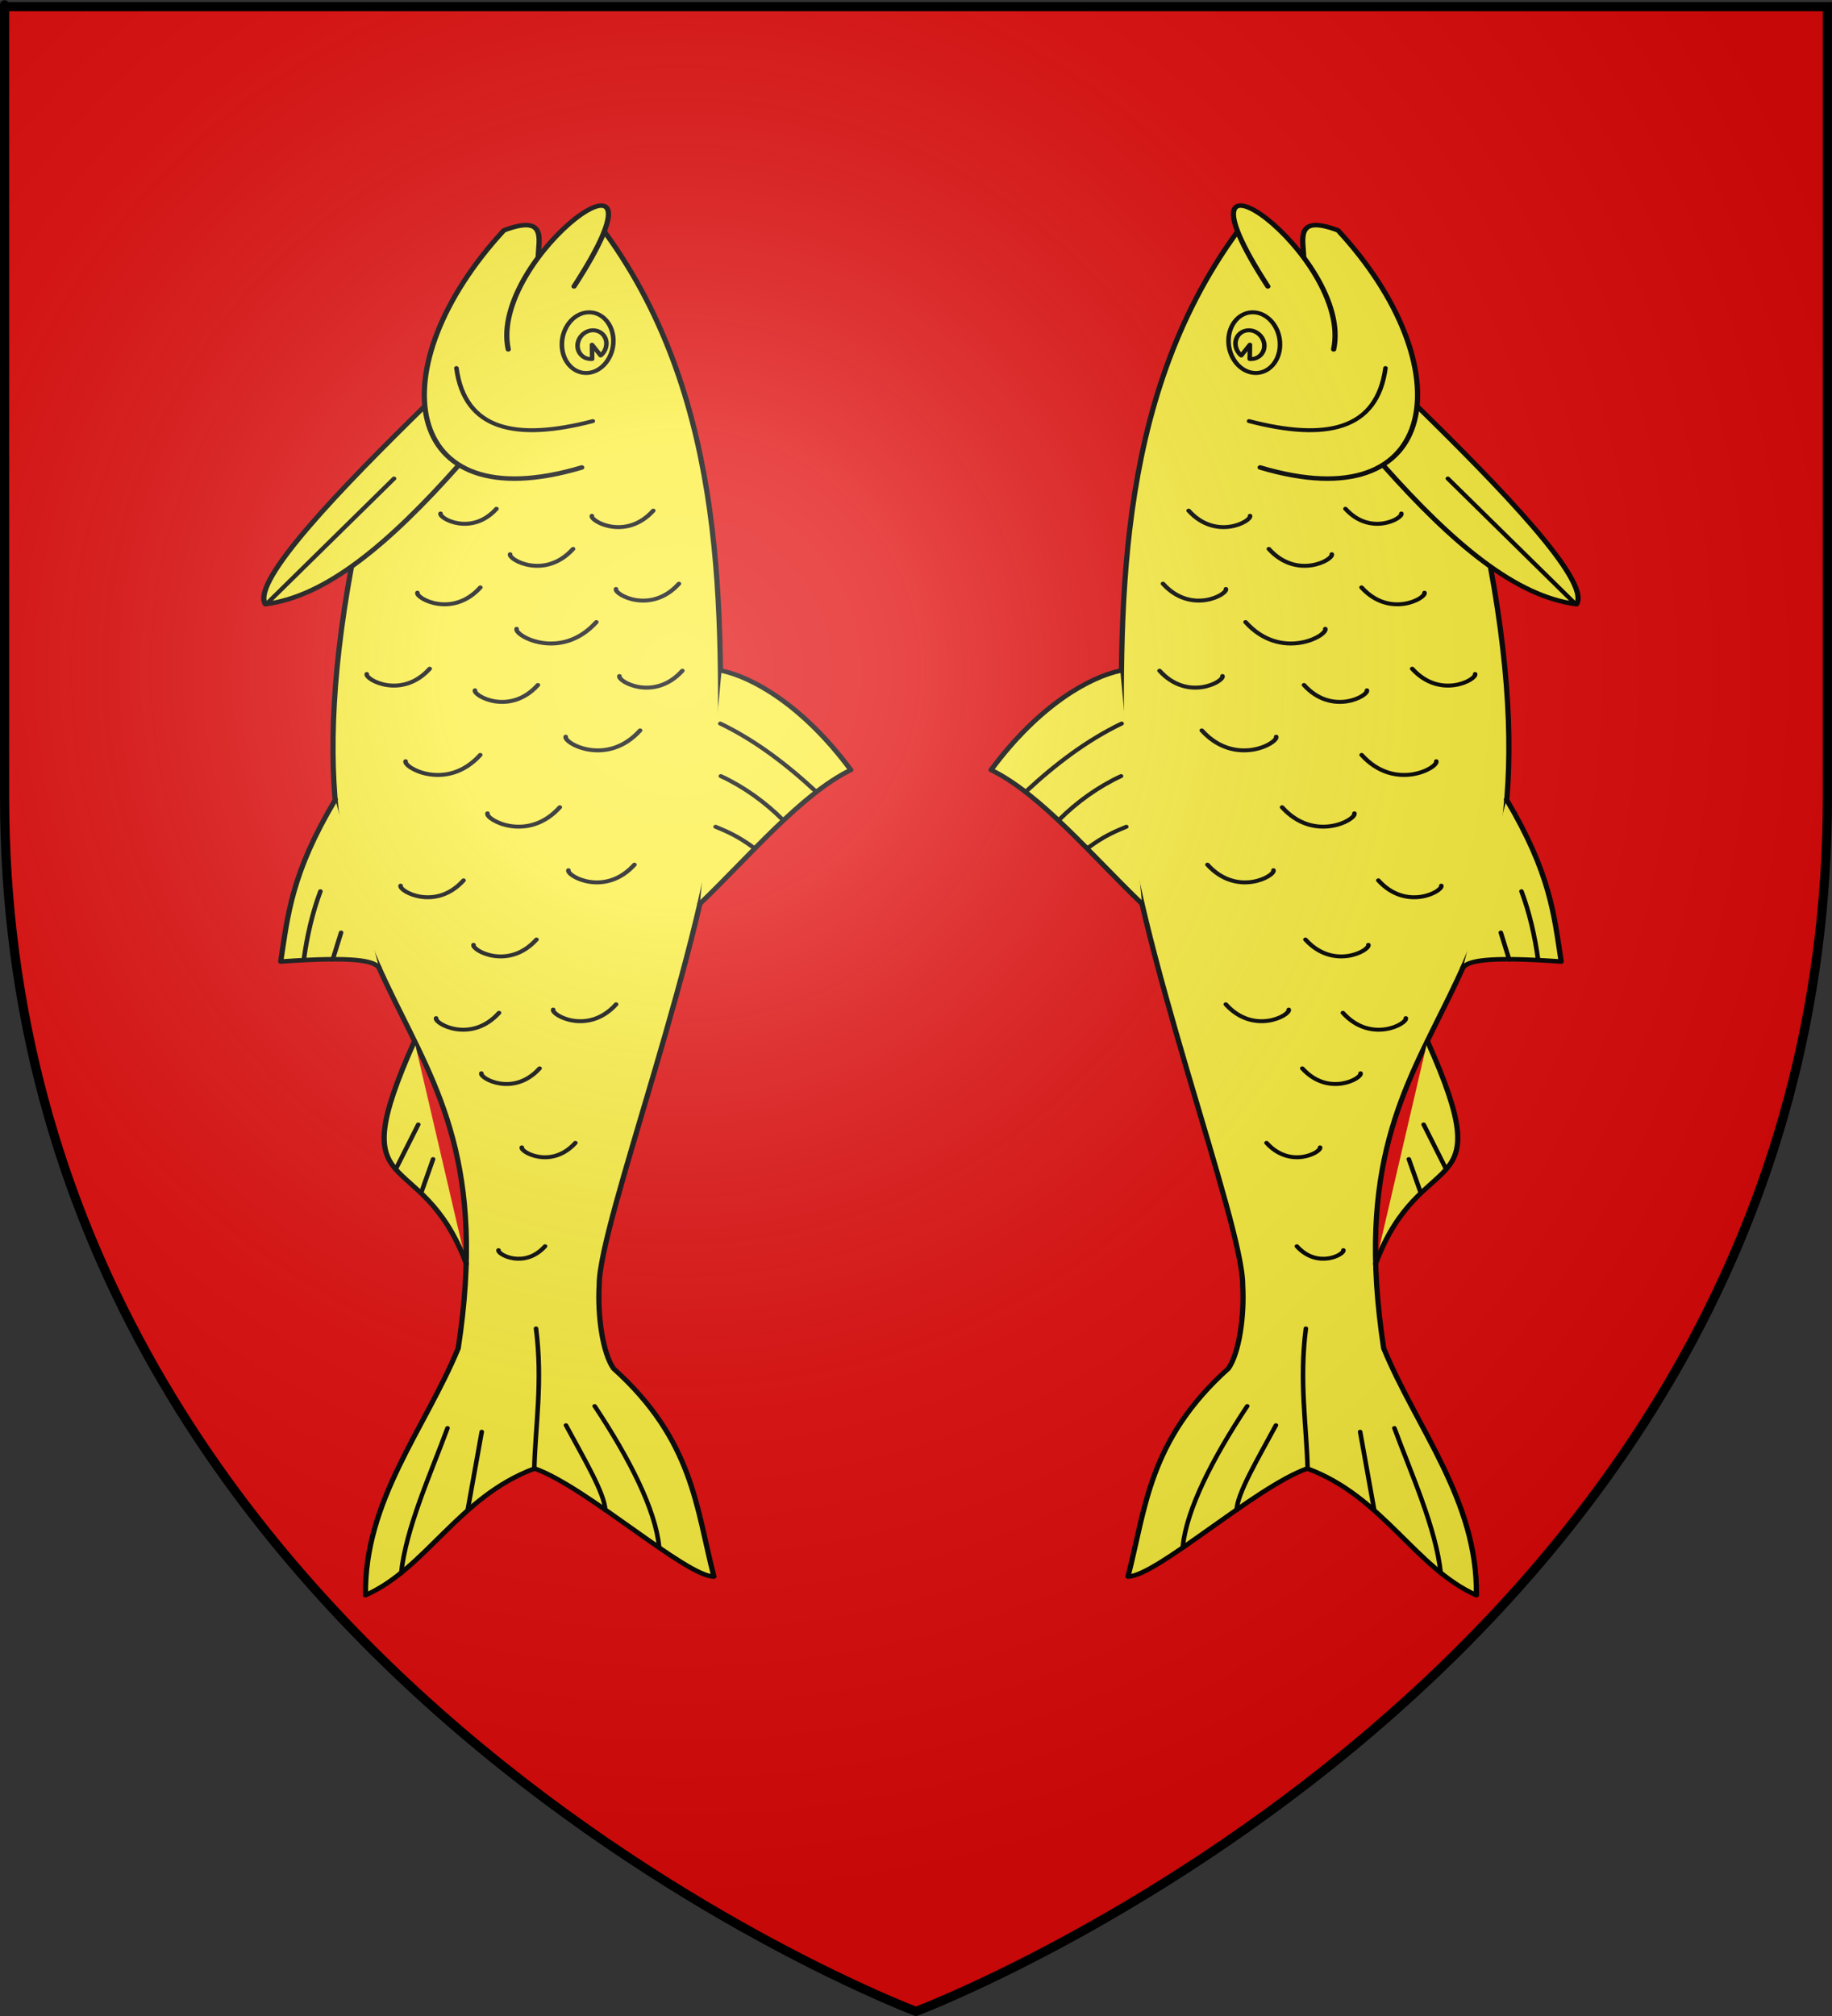
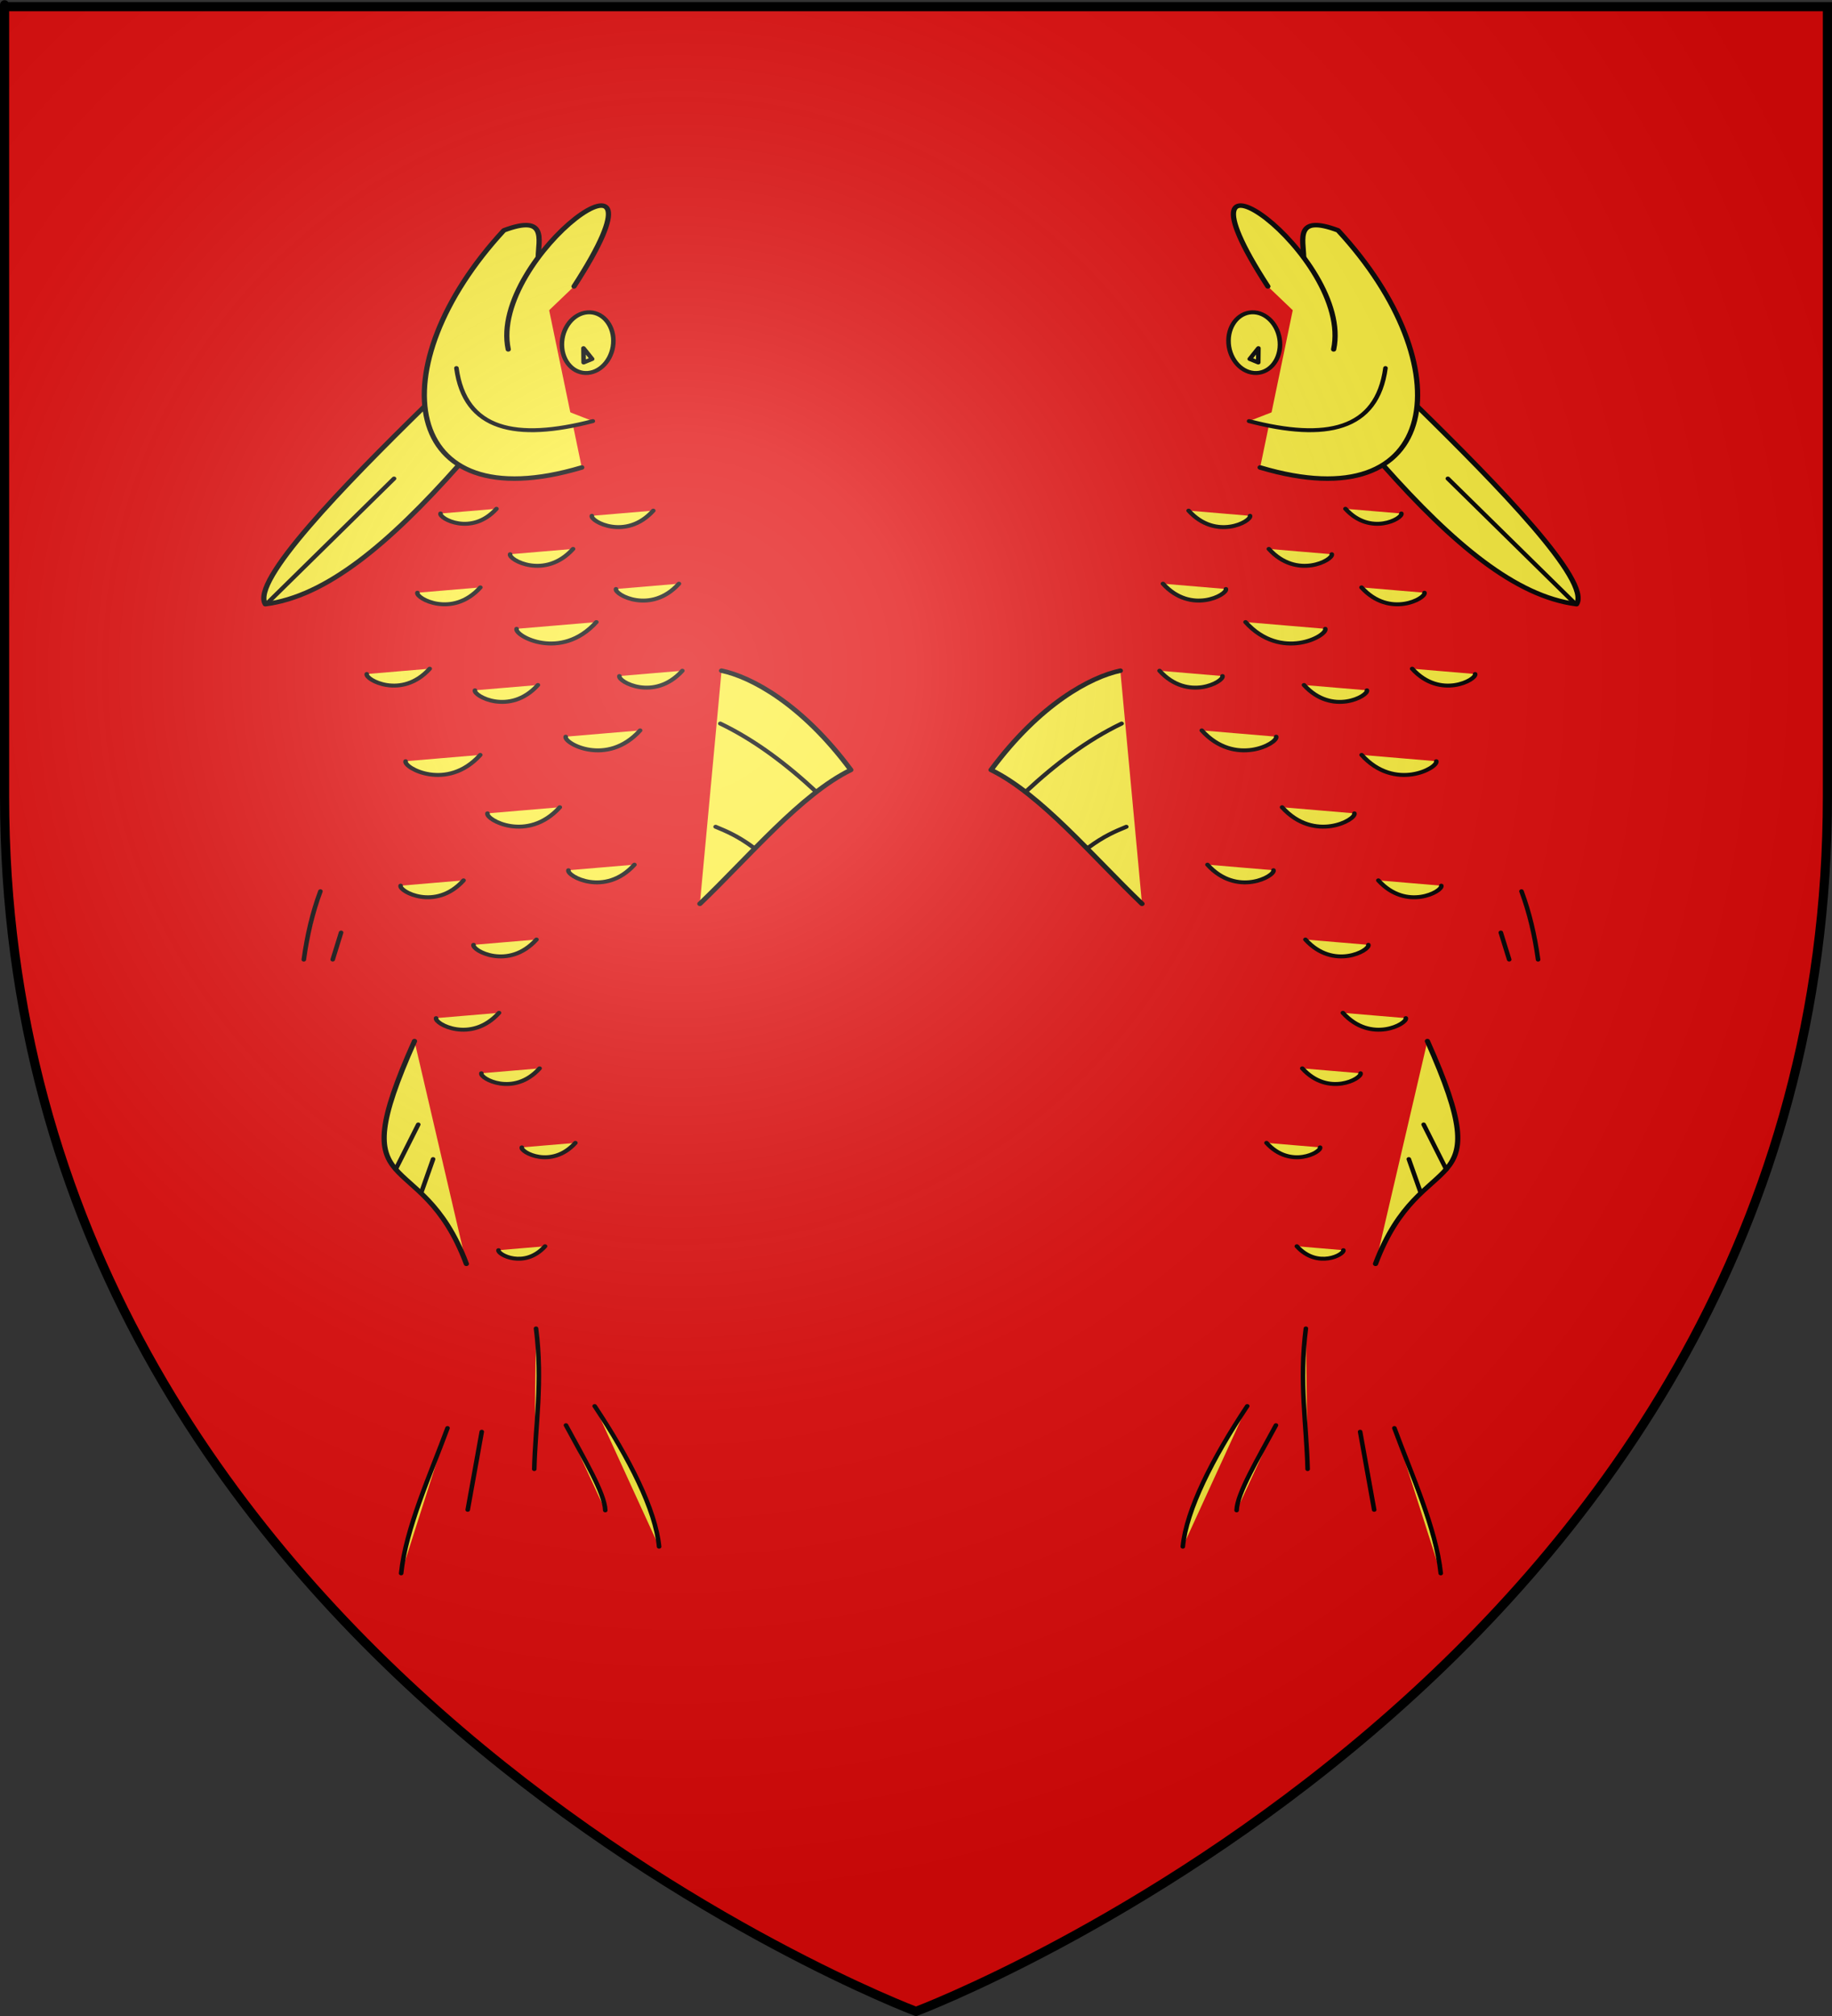
<svg xmlns="http://www.w3.org/2000/svg" xmlns:ns1="http://sodipodi.sourceforge.net/DTD/sodipodi-0.dtd" xmlns:ns2="http://www.inkscape.org/namespaces/inkscape" xmlns:xlink="http://www.w3.org/1999/xlink" height="660" width="600" version="1.0" id="svg2" ns1:version="0.32" ns2:version="0.48.1 r9760" ns1:docname="Blason Dampierre-sur-Salon.svg" ns2:export-filename="/Users/olivier/Desktop/Blason Rouge/Blason_Vide_3D.png" ns2:export-xdpi="144" ns2:export-ydpi="144" ns2:output_extension="org.inkscape.output.svg.inkscape">
  <rect width="100%" height="100%" fill="#333333" stroke="none" />
  <ns1:namedview ns2:window-height="712" ns2:window-width="1024" ns2:pageshadow="2" ns2:pageopacity="0.0" guidetolerance="10.0" gridtolerance="10.0" objecttolerance="10.0" borderopacity="1.0" bordercolor="#666666" pagecolor="#ffffff" id="base" showgrid="false" height="660px" ns2:zoom="0.74925251" ns2:cx="342.58531" ns2:cy="367.69277" ns2:window-x="249" ns2:window-y="0" ns2:current-layer="layer3" showguides="true" ns2:guide-bbox="true" ns2:window-maximized="0">
    <ns1:guide orientation="1,0" position="300,305.917" id="guide3626" />
  </ns1:namedview>
  <desc id="desc4">Flag of Canton of Valais (Wallis)</desc>
  <defs id="defs6">
    <linearGradient id="linearGradient2893">
      <stop style="stop-color:white;stop-opacity:0.314;" offset="0" id="stop2895" />
      <stop id="stop2897" offset="0.19" style="stop-color:white;stop-opacity:0.251;" />
      <stop style="stop-color:#6b6b6b;stop-opacity:0.125;" offset="0.6" id="stop2901" />
      <stop style="stop-color:black;stop-opacity:0.125;" offset="1" id="stop2899" />
    </linearGradient>
    <radialGradient ns2:collect="always" xlink:href="#linearGradient2893" id="radialGradient3163" gradientUnits="userSpaceOnUse" gradientTransform="matrix(1.353,0,0,1.349,-77.629,-85.747)" cx="221.445" cy="226.331" fx="221.445" fy="226.331" r="300" />
  </defs>
  <g ns2:groupmode="layer" id="layer3" ns2:label="Fond écu" style="display:inline">
    <path id="path2855" style="fill:#e20909;fill-opacity:1;fill-rule:evenodd;stroke:none;stroke-width:1px;stroke-linecap:butt;stroke-linejoin:miter;stroke-opacity:1" d="M 300,658.5 C 300,658.5 598.5,546.18 598.5,260.728 C 598.5,-24.723 598.5,2.176 598.5,2.176 L 1.5,2.176 L 1.5,260.728 C 1.5,546.18 300,658.5 300,658.5 z " ns1:nodetypes="cccccc" />
    <g id="g5400" transform="matrix(1.232,-0.845,0.98,1.062,-53.746,129.661)">
      <g style="display:inline" ns2:label="Fond écu" id="layer3-7">
        <path id="path2441" d="m 223.413,475.675 -8.135,-23.81 -27.976,-8.929 -83.73,19.246 41.468,10.913 23.214,5.952 3.373,2.381 4.365,12.698 -11.706,52.778 45.635,-56.746 13.492,-14.484 z" style="fill:none;stroke:#000000;stroke-width:0;stroke-linecap:butt;stroke-linejoin:miter;stroke-miterlimit:4;stroke-opacity:1;stroke-dasharray:none" ns2:connector-curvature="0" />
      </g>
      <g ns2:label="poisson" id="layer5">
        <g style="fill:#fcef3c" transform="matrix(0.612,-0.189,0.189,0.612,231.954,126.014)" id="g3321">
-           <path id="path3047" style="fill:#fcef3c;fill-opacity:1;fill-rule:evenodd;stroke:#000000;stroke-width:1.698px;stroke-linecap:round;stroke-linejoin:round;stroke-opacity:1" d="m 19.771,46.178 c -76.291,2.863 -141.514,50.826 -193.53,86.78 -45.865,36.324 -113.671,125.386 -133.043,138.451 -9.167,6.962 -21.758,13.483 -28.549,13.835 -36.944,-6.159 -58.489,7.486 -83.036,17.27 5.152,7.538 51.314,15.158 66.437,25.137 5.161,26.252 -11.196,50.185 -8.409,72.276 29.577,-19.653 40.915,-51.443 59.807,-77.329 103.1,-92.323 131.721,-13.829 262.842,-137.621" ns2:connector-curvature="0" />
          <path id="path6595" style="fill:#fcef3c;fill-opacity:1;fill-rule:evenodd;stroke:#000000;stroke-width:1.698px;stroke-linecap:round;stroke-linejoin:round;stroke-opacity:1" d="m -26.073,134.96 c -11.629,35.382 -16.524,63.339 -7.766,81.312 9.827,-1 22.402,-45.681 32.45,-85.132" ns2:connector-curvature="0" />
          <path id="path6597" style="fill:#fcef3c;fill-opacity:1;fill-rule:evenodd;stroke:#000000;stroke-width:1.698px;stroke-linecap:round;stroke-linejoin:round;stroke-opacity:1" d="m -49.28,102.36 c 16.489,60.49 68.733,33.097 88.007,-29.487 C 35.817,57.731 29.508,65.551 23.997,69.428" ns2:connector-curvature="0" />
          <path id="path7484" style="fill:#fcef3c;fill-opacity:1;fill-rule:evenodd;stroke:#000000;stroke-width:1.698px;stroke-linecap:round;stroke-linejoin:round;stroke-opacity:1" d="m -138.084,108.024 c -7.39,-6.648 -25.101,-14.496 -54.538,-13.588 1.547,18.543 -8.293,45.533 -13.983,68.923" ns2:connector-curvature="0" />
          <path id="path8371" style="fill:#fcef3c;fill-opacity:1;fill-rule:evenodd;stroke:#000000;stroke-width:1.485;stroke-linecap:round;stroke-linejoin:round;stroke-miterlimit:4;stroke-opacity:1;stroke-dasharray:none" d="m -36.888,89.543 c 7.858,24.83 20.586,36.281 41.474,25.315" ns2:connector-curvature="0" />
          <path id="path8373" style="fill:#fcef3c;fill-opacity:1;fill-rule:evenodd;stroke:#000000;stroke-width:1.698px;stroke-linecap:round;stroke-linejoin:round;stroke-opacity:1" d="M 0.917,96.982 C 33.485,82.6 41.482,-0.532 8.44,65.964" ns2:connector-curvature="0" />
          <path id="path8375" style="fill:#fcef3c;fill-opacity:1;fill-rule:evenodd;stroke:#000000;stroke-width:1.698px;stroke-linecap:round;stroke-linejoin:round;stroke-opacity:1" d="m -197.029,269.082 c -38.107,55.313 -32.045,19.611 -78.763,33.401" ns2:connector-curvature="0" />
-           <path id="path8377" style="fill:#fcef3c;fill-opacity:1;fill-rule:evenodd;stroke:#000000;stroke-width:1.698px;stroke-linecap:round;stroke-linejoin:round;stroke-opacity:1" d="m -107.413,238.969 c -14.965,27.594 -27.282,37.362 -40.371,49.095 -11.947,-21.04 -16.735,-25.013 -19.887,-25.087" ns2:connector-curvature="0" />
          <path id="path11107" style="fill:#fcef3c;fill-opacity:1;stroke:#000000;stroke-width:1.485;stroke-linecap:round;stroke-linejoin:round;stroke-miterlimit:4;stroke-opacity:1;stroke-dasharray:none" d="m -21.015,80.607 c 2.231,4.07 8.282,4.528 13.515,1.023 5.233,-3.505 7.666,-9.645 5.435,-13.714 -2.231,-4.07 -8.282,-4.528 -13.515,-1.023 -5.233,3.505 -7.666,9.645 -5.435,13.714 z" ns2:connector-curvature="0" />
-           <path id="path11109" style="fill:#fcef3c;fill-opacity:1;stroke:#000000;stroke-width:1.485;stroke-linecap:round;stroke-linejoin:round;stroke-miterlimit:4;stroke-opacity:1;stroke-dasharray:none" d="m -17.452,76.527 c 1.113,2.03 3.663,2.687 6.016,1.549 2.352,-1.138 3.809,-3.734 3.437,-6.122 -0.372,-2.389 -2.463,-3.863 -4.933,-3.477 -2.47,0.386 -4.585,2.517 -4.991,5.027 l 4.956,0.02 -4.485,3.004 z" ns2:connector-curvature="0" />
+           <path id="path11109" style="fill:#fcef3c;fill-opacity:1;stroke:#000000;stroke-width:1.485;stroke-linecap:round;stroke-linejoin:round;stroke-miterlimit:4;stroke-opacity:1;stroke-dasharray:none" d="m -17.452,76.527 l 4.956,0.02 -4.485,3.004 z" ns2:connector-curvature="0" />
          <path id="path11111" style="fill:#fcef3c;fill-opacity:1;fill-rule:evenodd;stroke:#000000;stroke-width:1.485;stroke-linecap:round;stroke-linejoin:round;stroke-miterlimit:4;stroke-opacity:1;stroke-dasharray:none" d="m -352.056,327.866 c 13.281,-9.476 25.566,-20.865 43.409,-30.345" ns2:connector-curvature="0" />
          <path id="path11113" style="fill:#fcef3c;fill-opacity:1;fill-rule:evenodd;stroke:#000000;stroke-width:1.485;stroke-linecap:round;stroke-linejoin:round;stroke-miterlimit:4;stroke-opacity:1;stroke-dasharray:none" d="m -377.905,317.595 c 5.272,-3.448 20.145,-5.288 33.68,-7.543" ns2:connector-curvature="0" />
          <path id="path11115" style="fill:#fcef3c;fill-opacity:1;fill-rule:evenodd;stroke:#000000;stroke-width:1.485;stroke-linecap:round;stroke-linejoin:round;stroke-miterlimit:4;stroke-opacity:1;stroke-dasharray:none" d="m -399.057,310.873 c 12.131,-6.87 32.748,-10.777 55.535,-12.588" ns2:connector-curvature="0" />
          <path id="path11117" style="fill:#fcef3c;fill-opacity:1;fill-rule:evenodd;stroke:#000000;stroke-width:1.485;stroke-linecap:round;stroke-linejoin:round;stroke-miterlimit:4;stroke-opacity:1;stroke-dasharray:none" d="m -360.098,385.724 c 13.141,-10.829 25.474,-28.956 36.688,-43.3" ns2:connector-curvature="0" />
          <path id="path11119" style="fill:#fcef3c;fill-opacity:1;fill-rule:evenodd;stroke:#000000;stroke-width:1.485;stroke-linecap:round;stroke-linejoin:round;stroke-miterlimit:4;stroke-opacity:1;stroke-dasharray:none" d="m -352.536,354.371 c 6.97,-6.55 14.743,-13.803 21.713,-20.353" ns2:connector-curvature="0" />
          <path id="path11121" style="fill:#fcef3c;fill-opacity:1;fill-rule:evenodd;stroke:#000000;stroke-width:1.485;stroke-linecap:round;stroke-linejoin:round;stroke-miterlimit:4;stroke-opacity:1;stroke-dasharray:none" d="m -193.166,108.356 c 14.213,2.114 27.427,5.528 38.87,11.244" ns2:connector-curvature="0" />
-           <path id="path11123" style="fill:#fcef3c;fill-opacity:1;fill-rule:evenodd;stroke:#000000;stroke-width:1.485;stroke-linecap:round;stroke-linejoin:round;stroke-miterlimit:4;stroke-opacity:1;stroke-dasharray:none" d="m -195.805,123.267 c 8.982,0.994 17.696,3.52 25.063,7.347" ns2:connector-curvature="0" />
          <path id="path11125" style="fill:#fcef3c;fill-opacity:1;fill-rule:evenodd;stroke:#000000;stroke-width:1.485;stroke-linecap:round;stroke-linejoin:round;stroke-miterlimit:4;stroke-opacity:1;stroke-dasharray:none" d="m -198.899,137.046 c 6.408,1.736 9.908,3.733 13.364,5.734" ns2:connector-curvature="0" />
          <path id="path11127" style="fill:#fcef3c;fill-opacity:1;fill-rule:evenodd;stroke:#000000;stroke-width:1.485;stroke-linecap:round;stroke-linejoin:round;stroke-miterlimit:4;stroke-opacity:1;stroke-dasharray:none" d="m -18.341,155.062 -15.567,60.576" ns2:connector-curvature="0" />
          <path id="path11129" style="fill:#fcef3c;fill-opacity:1;fill-rule:evenodd;stroke:#000000;stroke-width:1.485;stroke-linecap:round;stroke-linejoin:round;stroke-miterlimit:4;stroke-opacity:1;stroke-dasharray:none" d="m -133.195,262.479 c -5.11,6.586 -11.243,12.894 -18.214,18.975" ns2:connector-curvature="0" />
          <path id="path11131" style="fill:#fcef3c;fill-opacity:1;fill-rule:evenodd;stroke:#000000;stroke-width:1.485;stroke-linecap:round;stroke-linejoin:round;stroke-miterlimit:4;stroke-opacity:1;stroke-dasharray:none" d="m -149.822,265.707 -6.864,7.986" ns2:connector-curvature="0" />
          <path id="path11133" style="fill:#fcef3c;fill-opacity:1;fill-rule:evenodd;stroke:#000000;stroke-width:1.485;stroke-linecap:round;stroke-linejoin:round;stroke-miterlimit:4;stroke-opacity:1;stroke-dasharray:none" d="m -223.646,285.779 -9.832,15.621" ns2:connector-curvature="0" />
          <path id="path11135" style="fill:#fcef3c;fill-opacity:1;fill-rule:evenodd;stroke:#000000;stroke-width:1.485;stroke-linecap:round;stroke-linejoin:round;stroke-miterlimit:4;stroke-opacity:1;stroke-dasharray:none" d="m -237.125,289.157 -8.242,10.284" ns2:connector-curvature="0" />
          <path id="path11137" style="fill:#fcef3c;fill-opacity:1;fill-rule:evenodd;stroke:#000000;stroke-width:1.485;stroke-linecap:round;stroke-linejoin:round;stroke-miterlimit:4;stroke-opacity:1;stroke-dasharray:none" d="m -75.801,92.339 c -4.421,13.789 8.271,19.164 9.635,17.573" ns2:connector-curvature="0" />
          <path id="path11139" style="fill:#fcef3c;fill-opacity:1;fill-rule:evenodd;stroke:#000000;stroke-width:1.485;stroke-linecap:round;stroke-linejoin:round;stroke-miterlimit:4;stroke-opacity:1;stroke-dasharray:none" d="m -73.013,121.995 c -4.531,14.132 8.477,19.641 9.875,18.011" ns2:connector-curvature="0" />
          <path id="path11141" style="fill:#fcef3c;fill-opacity:1;fill-rule:evenodd;stroke:#000000;stroke-width:1.485;stroke-linecap:round;stroke-linejoin:round;stroke-miterlimit:4;stroke-opacity:1;stroke-dasharray:none" d="m -103.223,100.984 c -4.531,14.132 8.477,19.641 9.875,18.011" ns2:connector-curvature="0" />
          <path id="path11143" style="fill:#fcef3c;fill-opacity:1;fill-rule:evenodd;stroke:#000000;stroke-width:1.485;stroke-linecap:round;stroke-linejoin:round;stroke-miterlimit:4;stroke-opacity:1;stroke-dasharray:none" d="m -100.035,131.286 c -5.742,17.909 10.743,24.891 12.514,22.825" ns2:connector-curvature="0" />
          <path id="path11145" style="fill:#fcef3c;fill-opacity:1;fill-rule:evenodd;stroke:#000000;stroke-width:1.485;stroke-linecap:round;stroke-linejoin:round;stroke-miterlimit:4;stroke-opacity:1;stroke-dasharray:none" d="m -46.503,134.019 c -4.025,12.553 7.53,17.446 8.771,15.998" ns2:connector-curvature="0" />
          <path id="path11147" style="fill:#fcef3c;fill-opacity:1;fill-rule:evenodd;stroke:#000000;stroke-width:1.485;stroke-linecap:round;stroke-linejoin:round;stroke-miterlimit:4;stroke-opacity:1;stroke-dasharray:none" d="m -68.005,155.033 c -4.531,14.132 8.477,19.641 9.875,18.011" ns2:connector-curvature="0" />
          <path id="path11149" style="fill:#fcef3c;fill-opacity:1;fill-rule:evenodd;stroke:#000000;stroke-width:1.485;stroke-linecap:round;stroke-linejoin:round;stroke-miterlimit:4;stroke-opacity:1;stroke-dasharray:none" d="m -108.894,160.328 c -4.531,14.132 8.477,19.641 9.875,18.011" ns2:connector-curvature="0" />
          <path id="path11151" style="fill:#fcef3c;fill-opacity:1;fill-rule:evenodd;stroke:#000000;stroke-width:1.485;stroke-linecap:round;stroke-linejoin:round;stroke-miterlimit:4;stroke-opacity:1;stroke-dasharray:none" d="m -84.006,185.888 c -4.531,14.132 8.477,19.641 9.875,18.011" ns2:connector-curvature="0" />
          <path id="path11153" style="fill:#fcef3c;fill-opacity:1;fill-rule:evenodd;stroke:#000000;stroke-width:1.485;stroke-linecap:round;stroke-linejoin:round;stroke-miterlimit:4;stroke-opacity:1;stroke-dasharray:none" d="m -130.915,118.555 c -4.531,14.132 8.477,19.641 9.875,18.011" ns2:connector-curvature="0" />
          <path id="path11155" style="fill:#fcef3c;fill-opacity:1;fill-rule:evenodd;stroke:#000000;stroke-width:1.485;stroke-linecap:round;stroke-linejoin:round;stroke-miterlimit:4;stroke-opacity:1;stroke-dasharray:none" d="m -141.734,142.557 c -5.357,16.708 10.022,23.22 11.674,21.293" ns2:connector-curvature="0" />
          <path id="path11157" style="fill:#fcef3c;fill-opacity:1;fill-rule:evenodd;stroke:#000000;stroke-width:1.485;stroke-linecap:round;stroke-linejoin:round;stroke-miterlimit:4;stroke-opacity:1;stroke-dasharray:none" d="m -120.077,190.642 c -5.375,16.764 10.056,23.299 11.714,21.365" ns2:connector-curvature="0" />
          <path id="path11159" style="fill:#fcef3c;fill-opacity:1;fill-rule:evenodd;stroke:#000000;stroke-width:1.485;stroke-linecap:round;stroke-linejoin:round;stroke-miterlimit:4;stroke-opacity:1;stroke-dasharray:none" d="m -150.92,180.423 c -5.206,16.237 9.74,22.567 11.346,20.694" ns2:connector-curvature="0" />
          <path id="path11161" style="fill:#fcef3c;fill-opacity:1;fill-rule:evenodd;stroke:#000000;stroke-width:1.485;stroke-linecap:round;stroke-linejoin:round;stroke-miterlimit:4;stroke-opacity:1;stroke-dasharray:none" d="m -182.445,172.605 c -4.751,14.819 8.889,20.595 10.355,18.886" ns2:connector-curvature="0" />
          <path id="path11163" style="fill:#fcef3c;fill-opacity:1;fill-rule:evenodd;stroke:#000000;stroke-width:1.485;stroke-linecap:round;stroke-linejoin:round;stroke-miterlimit:4;stroke-opacity:1;stroke-dasharray:none" d="m -156.028,221.777 c -4.531,14.132 8.477,19.641 9.875,18.011" ns2:connector-curvature="0" />
          <path id="path11165" style="fill:#fcef3c;fill-opacity:1;fill-rule:evenodd;stroke:#000000;stroke-width:1.485;stroke-linecap:round;stroke-linejoin:round;stroke-miterlimit:4;stroke-opacity:1;stroke-dasharray:none" d="m -187.783,214.784 c -4.531,14.132 8.477,19.641 9.875,18.011" ns2:connector-curvature="0" />
-           <path id="path11167" style="fill:#fcef3c;fill-opacity:1;fill-rule:evenodd;stroke:#000000;stroke-width:1.485;stroke-linecap:round;stroke-linejoin:round;stroke-miterlimit:4;stroke-opacity:1;stroke-dasharray:none" d="m -222.515,207.185 c -4.531,14.132 8.477,19.641 9.875,18.011" ns2:connector-curvature="0" />
          <path id="path11169" style="fill:#fcef3c;fill-opacity:1;fill-rule:evenodd;stroke:#000000;stroke-width:1.485;stroke-linecap:round;stroke-linejoin:round;stroke-miterlimit:4;stroke-opacity:1;stroke-dasharray:none" d="m -203.718,240.398 c -4.531,14.132 8.477,19.641 9.875,18.011" ns2:connector-curvature="0" />
          <path id="path11171" style="fill:#fcef3c;fill-opacity:1;fill-rule:evenodd;stroke:#000000;stroke-width:1.485;stroke-linecap:round;stroke-linejoin:round;stroke-miterlimit:4;stroke-opacity:1;stroke-dasharray:none" d="m -228.421,241.314 c -4.194,13.079 7.846,18.178 9.139,16.669" ns2:connector-curvature="0" />
          <path id="path11173" style="fill:#fcef3c;fill-opacity:1;fill-rule:evenodd;stroke:#000000;stroke-width:1.485;stroke-linecap:round;stroke-linejoin:round;stroke-miterlimit:4;stroke-opacity:1;stroke-dasharray:none" d="m -258.146,247.544 c -3.856,12.027 7.214,16.715 8.404,15.328" ns2:connector-curvature="0" />
          <path id="path11175" style="fill:#fcef3c;fill-opacity:1;fill-rule:evenodd;stroke:#000000;stroke-width:1.485;stroke-linecap:round;stroke-linejoin:round;stroke-miterlimit:4;stroke-opacity:1;stroke-dasharray:none" d="m -284.742,277.645 c -3.35,10.448 6.267,14.52 7.3,13.315" ns2:connector-curvature="0" />
        </g>
      </g>
      <g ns2:label="Meubles" id="layer4-8" />
      <g ns2:label="Reflet final" id="layer2-8" />
      <g ns2:label="Contour final" id="layer1-3" />
    </g>
    <use x="0" y="0" xlink:href="#g5400" id="use5452" transform="matrix(-1,0,0,1,603.241,4.2513553e-7)" width="600" height="660" />
  </g>
  <g ns2:groupmode="layer" id="layer4" ns2:label="Meubles" ns1:insensitive="true" />
  <g ns2:groupmode="layer" id="layer2" ns2:label="Reflet final" ns1:insensitive="true">
    <path ns1:nodetypes="cccccc" d="M 300,658.5 C 300,658.5 598.5,546.18 598.5,260.728 C 598.5,-24.723 598.5,2.176 598.5,2.176 L 1.5,2.176 L 1.5,260.728 C 1.5,546.18 300,658.5 300,658.5 z " style="opacity:1;fill:url(#radialGradient3163);fill-opacity:1;fill-rule:evenodd;stroke:none;stroke-width:1px;stroke-linecap:butt;stroke-linejoin:miter;stroke-opacity:1" id="path2875" ns2:export-xdpi="144" ns2:export-ydpi="144" />
  </g>
  <g ns2:groupmode="layer" id="layer1" ns2:label="Contour final" ns1:insensitive="true">
    <path ns1:nodetypes="cccccc" d="M 300,658.5 C 300,658.5 1.5,546.18 1.5,260.728 C 1.5,-24.723 1.5,2.176 1.5,2.176 L 598.5,2.176 L 598.5,260.728 C 598.5,546.18 300,658.5 300,658.5 z " style="opacity:1;fill:none;fill-opacity:1;fill-rule:evenodd;stroke:#000000;stroke-width:3;stroke-linecap:butt;stroke-linejoin:miter;stroke-miterlimit:4;stroke-dasharray:none;stroke-opacity:1" id="path1411" ns2:export-xdpi="144" ns2:export-ydpi="144" />
  </g>
</svg>